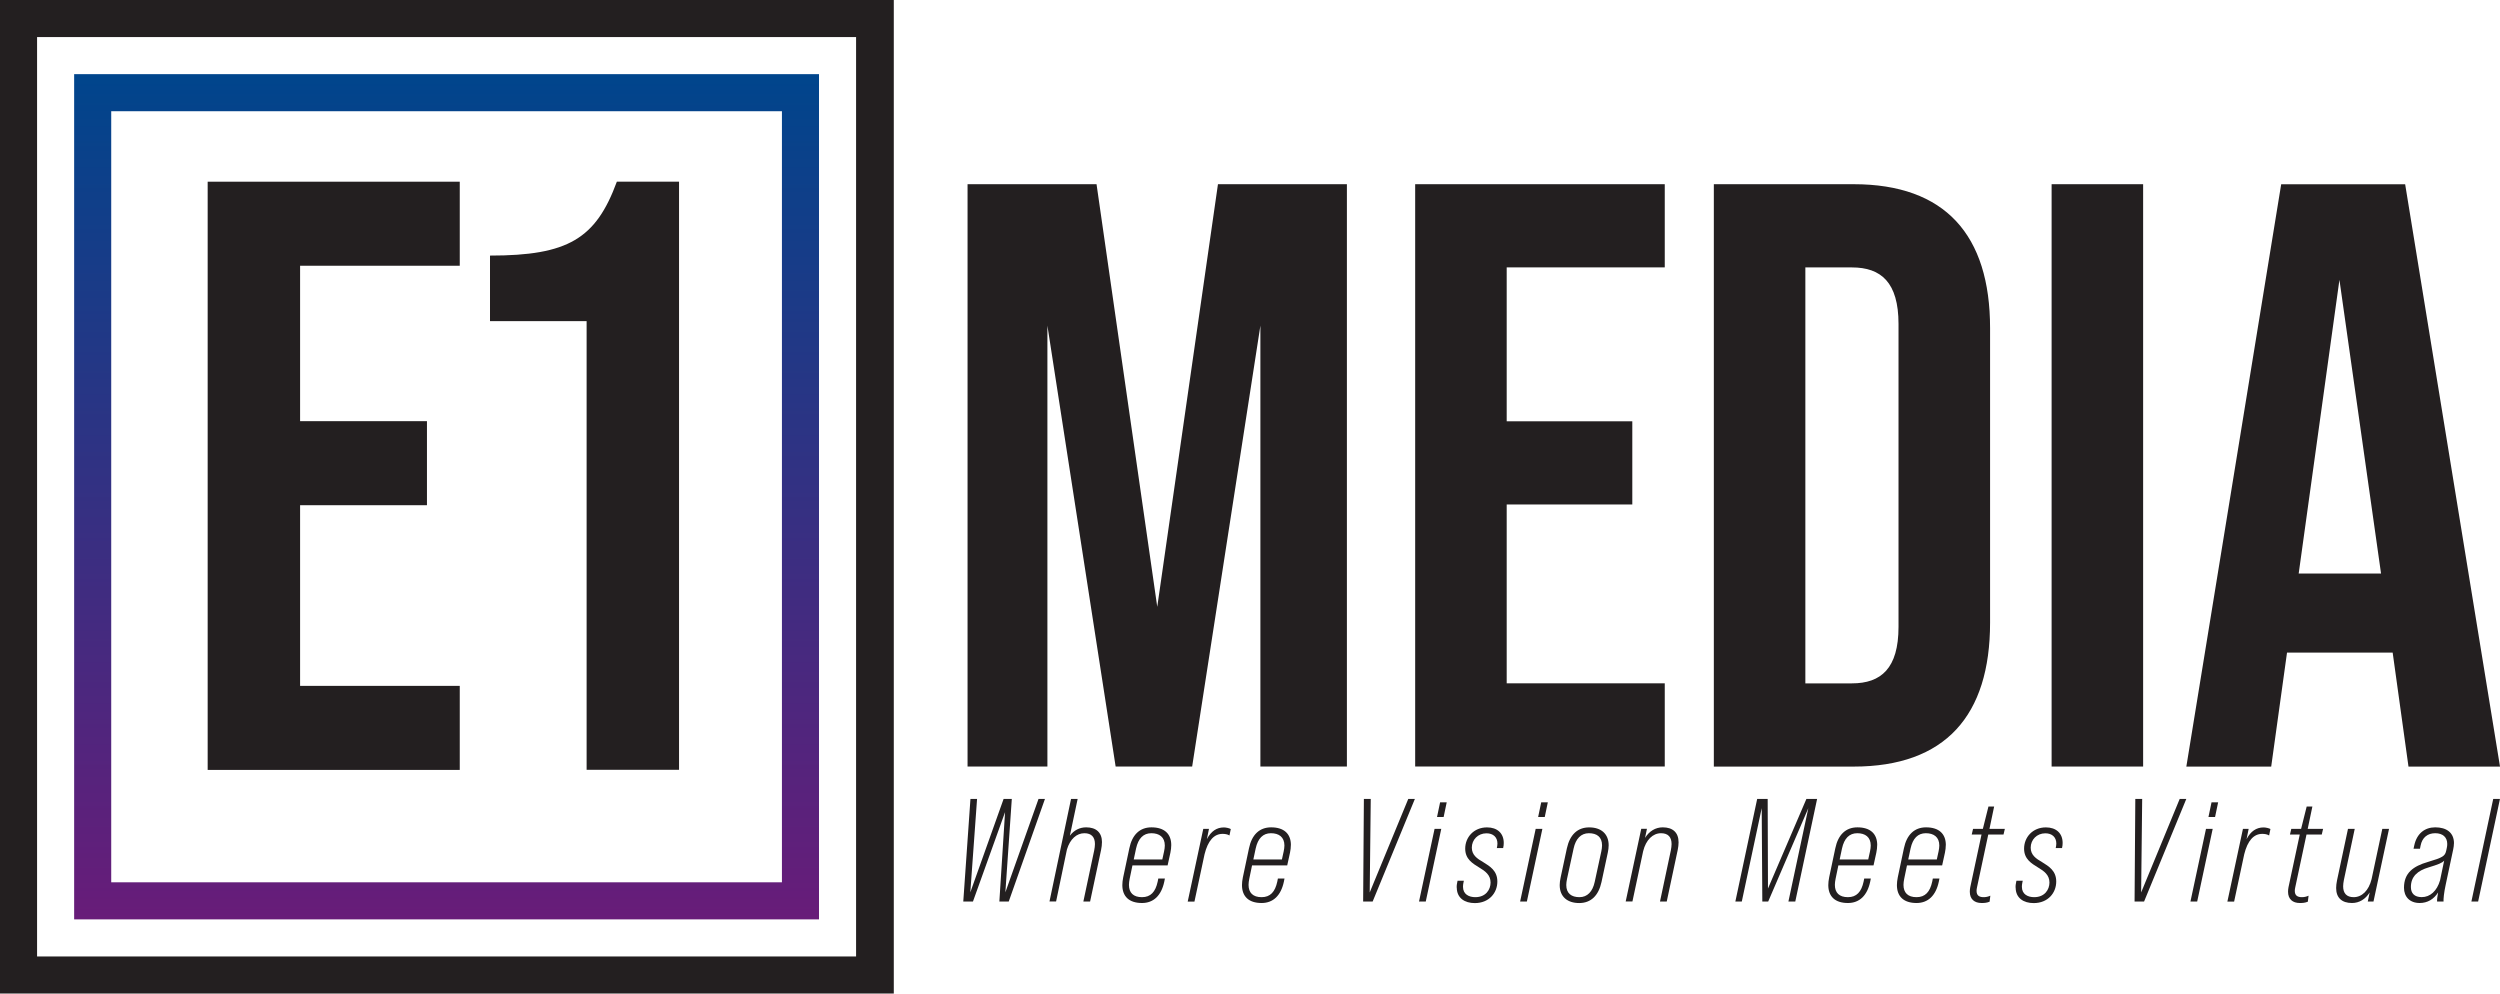
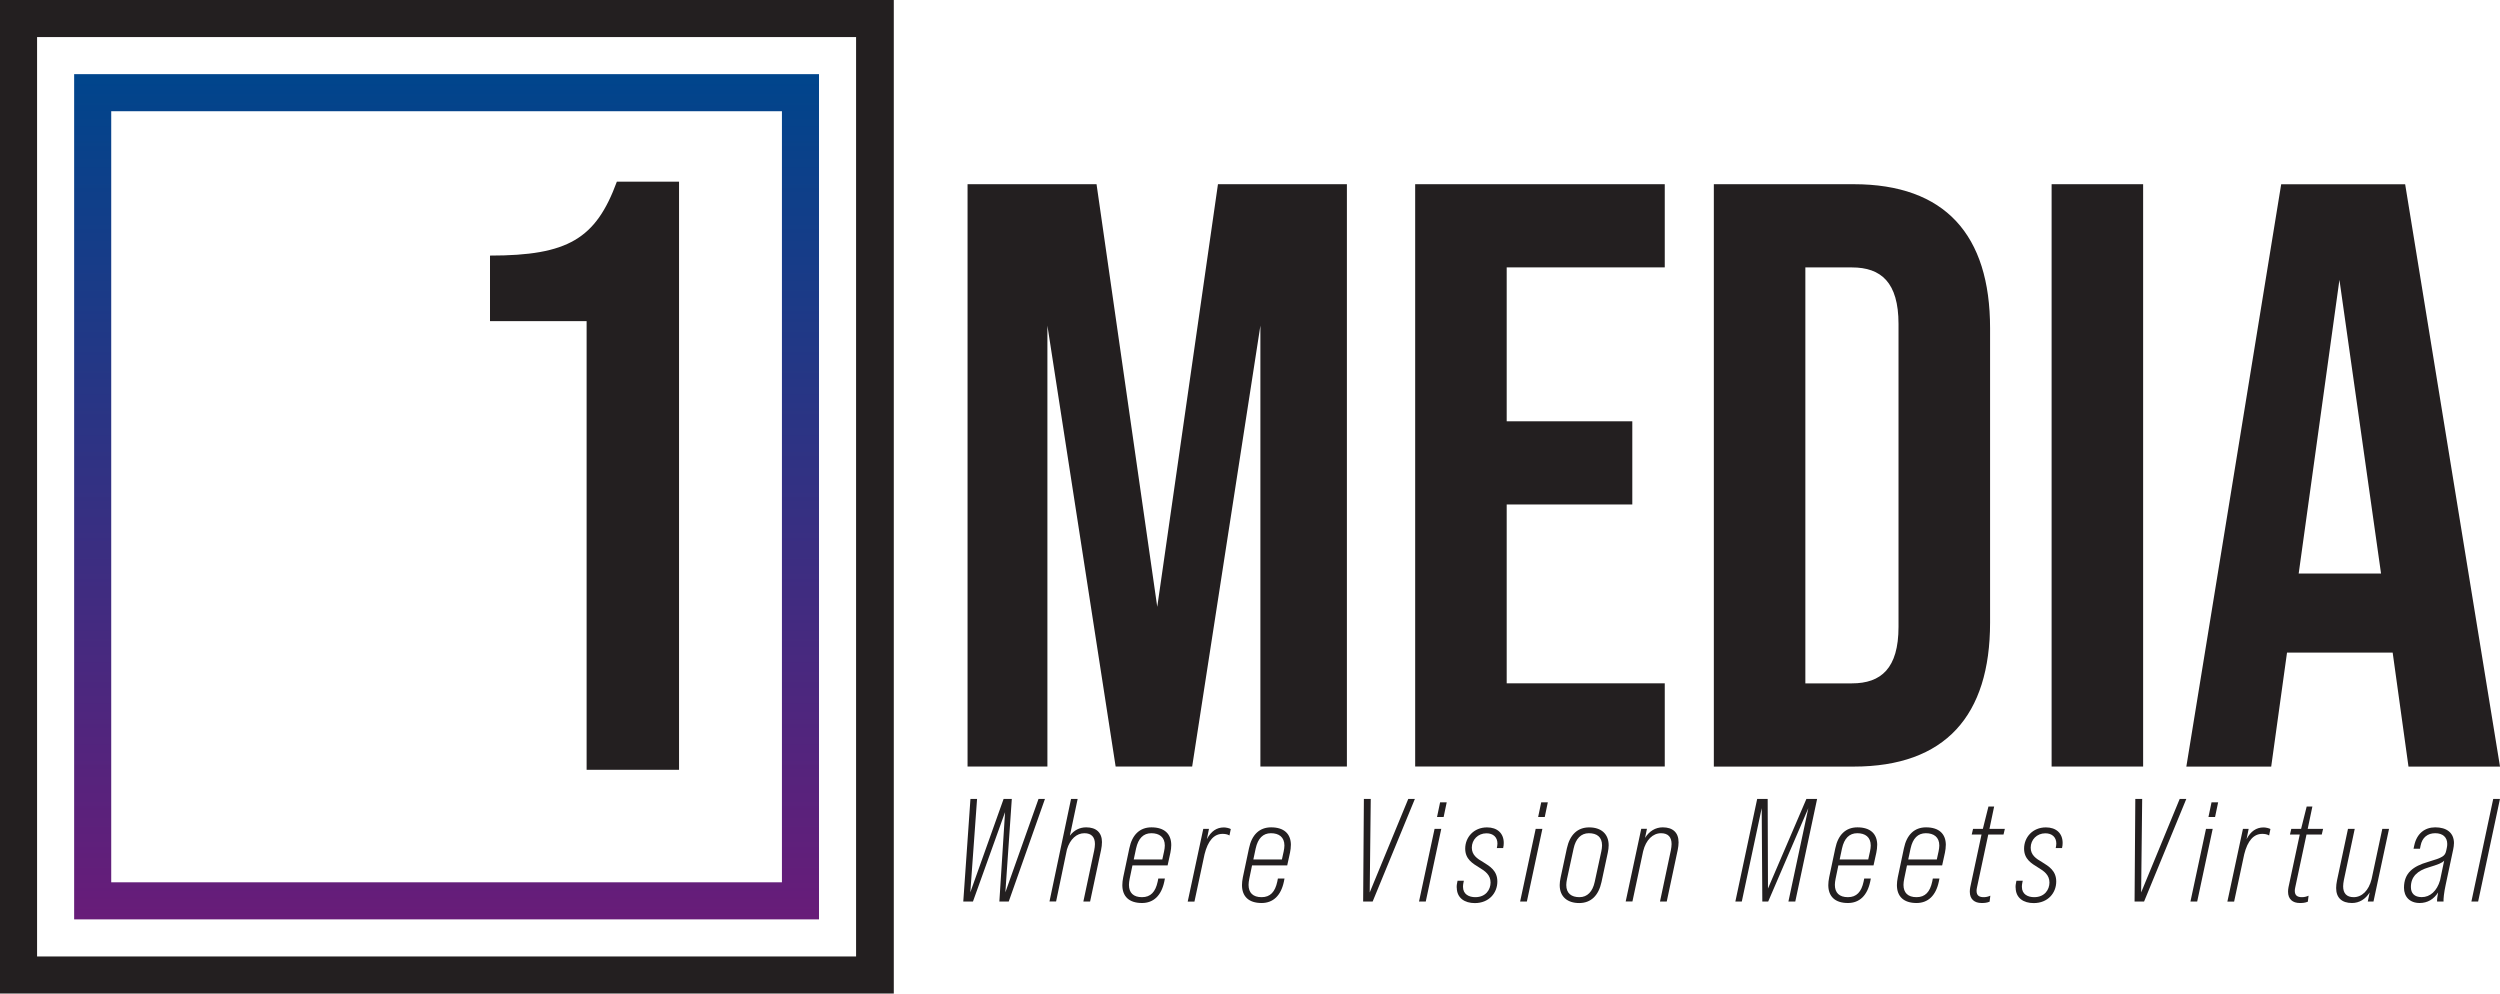
<svg xmlns="http://www.w3.org/2000/svg" id="Layer_1" data-name="Layer 1" viewBox="0 0 578.57 229.93">
  <defs>
    <style>
      .cls-1 {
        fill: url(#linear-gradient);
      }

      .cls-1, .cls-2 {
        stroke-width: 0px;
      }

      .cls-2 {
        fill: #231f20;
      }
    </style>
    <linearGradient id="linear-gradient" x1="103.35" y1="17.16" x2="103.35" y2="212.77" gradientUnits="userSpaceOnUse">
      <stop offset="0" stop-color="#00458c" />
      <stop offset="1" stop-color="#681c79" />
    </linearGradient>
  </defs>
  <g>
    <path class="cls-2" d="M0,0v229.93h206.85V0H0ZM198.12,221.35H8.58V8.58h189.54v212.77Z" />
    <g>
-       <path class="cls-2" d="M48.06,42.05h58.34v19.45h-36.95v35.97h29.36v19.45h-29.36v41.81h36.95v19.45h-58.34V42.05Z" />
      <path class="cls-2" d="M135.76,74.32h-22.36v-15.17c18.08,0,24.5-3.89,29.36-17.11h14.39v136.12h-21.39v-103.84Z" />
    </g>
    <path class="cls-1" d="M17.16,17.16v195.61h172.38V17.16H17.16ZM180.96,204.19H25.74V25.74h155.22v178.44Z" />
  </g>
  <g>
    <g>
      <path class="cls-2" d="M223.93,42.63h29.84l14.05,97.81,14.05-97.81h29.84v134.77h-20.02v-102.04l-15.79,102.04h-17.71l-15.79-102.04v102.04h-18.48V42.63Z" />
      <path class="cls-2" d="M327.51,42.63h57.76v19.25h-36.58v35.62h29.07v19.25h-29.07v41.39h36.58v19.25h-57.76V42.63Z" />
      <path class="cls-2" d="M396.63,42.63h32.35c21.18,0,31.58,11.74,31.58,33.31v68.16c0,21.56-10.4,33.31-31.58,33.31h-32.35V42.63ZM428.59,158.15c6.74,0,10.78-3.46,10.78-13.09v-70.08c0-9.63-4.04-13.09-10.78-13.09h-10.78v96.27h10.78Z" />
      <path class="cls-2" d="M474.8,42.63h21.18v134.77h-21.18V42.63Z" />
      <path class="cls-2" d="M553.73,151.03h-24.45l-3.66,26.38h-19.64l21.95-134.77h28.69l21.95,134.77h-21.18l-3.66-26.38ZM551.04,132.73l-9.63-67.97-9.43,67.97h19.06Z" />
    </g>
    <g>
      <path class="cls-2" d="M224.59,184.9h1.53l-1.56,21.61,7.7-21.61h1.9l-1.49,21.61,7.67-21.61h1.49l-8.38,23.74h-2.17l1.32-20.69-7.43,20.69h-2.24l1.66-23.74Z" />
      <path class="cls-2" d="M255.02,194.94c0,.54-.07,1.12-.2,1.76l-2.54,11.94h-1.56l2.51-11.84c.1-.54.17-1.02.17-1.46,0-1.59-.78-2.51-2.44-2.51-1.8,0-3.32,1.36-4.04,3.76l-2.51,12.04h-1.53l4.99-23.74h1.53l-1.8,8.51c.95-1.25,2.24-1.93,3.77-1.93,2.31,0,3.66,1.19,3.66,3.46Z" />
      <path class="cls-2" d="M271.06,195.59c0,.54-.07,1.12-.2,1.76l-.64,2.92h-8.14l-.64,3.09c-.1.51-.17.98-.17,1.42,0,1.83,1.02,2.85,3.02,2.85s3.12-1.22,3.63-3.6l.14-.71h1.53l-.14.71c-.68,3.22-2.48,4.95-5.16,4.95-3.02,0-4.55-1.56-4.55-4.14,0-.54.07-1.15.2-1.8l1.42-6.72c.64-3.12,2.41-4.85,5.12-4.85,2.98,0,4.58,1.49,4.58,4.1ZM262.38,198.91h6.61l.41-1.87c.1-.51.17-.95.17-1.36,0-1.97-1.29-2.85-3.12-2.85s-3.02,1.19-3.53,3.53l-.54,2.54Z" />
      <path class="cls-2" d="M284.84,191.86l-.31,1.49c-.47-.31-1.15-.37-1.59-.37-1.97,0-3.39,1.56-4.17,4.71l-2.34,10.96h-1.56l3.6-16.82h1.32l-.48,2.37c.95-1.83,2.27-2.71,3.93-2.71.48,0,1.26.17,1.59.37Z" />
      <path class="cls-2" d="M298.74,195.59c0,.54-.07,1.12-.2,1.76l-.64,2.92h-8.14l-.64,3.09c-.1.51-.17.98-.17,1.42,0,1.83,1.02,2.85,3.02,2.85s3.12-1.22,3.63-3.6l.14-.71h1.53l-.14.71c-.68,3.22-2.48,4.95-5.16,4.95-3.02,0-4.54-1.56-4.54-4.14,0-.54.07-1.15.2-1.8l1.42-6.72c.64-3.12,2.41-4.85,5.12-4.85,2.99,0,4.58,1.49,4.58,4.1ZM290.06,198.91h6.61l.41-1.87c.1-.51.17-.95.17-1.36,0-1.97-1.29-2.85-3.12-2.85s-3.02,1.19-3.53,3.53l-.54,2.54Z" />
      <path class="cls-2" d="M315.64,184.9h1.59l-.24,21.64,8.92-21.64h1.53l-9.77,23.74h-2.2l.17-23.74Z" />
      <path class="cls-2" d="M331.99,191.82h1.56l-3.59,16.82h-1.56l3.6-16.82ZM333.28,185.68h1.53l-.71,3.39h-1.53l.71-3.39Z" />
      <path class="cls-2" d="M337.11,205.39c0-.34.03-.78.14-1.22l.07-.34h1.46l-.1.47c-.07.34-.1.61-.1.92,0,1.76,1.39,2.41,2.85,2.41,2.44,0,3.53-1.76,3.53-3.39,0-1.76-1.26-2.65-2.61-3.46-1.53-.95-3.26-1.93-3.26-4.38,0-2.65,2-4.92,5.05-4.92,2.37,0,3.87,1.36,3.87,3.6,0,.34-.03.75-.14,1.19h-1.46c.07-.37.14-.68.14-1.05,0-1.46-.98-2.37-2.54-2.37-1.97,0-3.39,1.49-3.39,3.32,0,1.7,1.22,2.54,2.65,3.36,1.53.95,3.26,1.97,3.26,4.48,0,2.65-1.93,4.99-5.22,4.99-2.31,0-4.17-1.15-4.17-3.6Z" />
      <path class="cls-2" d="M355.39,191.82h1.56l-3.59,16.82h-1.56l3.6-16.82ZM356.68,185.68h1.53l-.71,3.39h-1.53l.71-3.39Z" />
      <path class="cls-2" d="M360.96,204.85c0-.51.07-1.09.2-1.7l1.46-6.82c.68-3.12,2.44-4.85,5.16-4.85s4.51,1.46,4.51,4.14c0,.51-.07,1.08-.2,1.7l-1.46,6.82c-.68,3.12-2.44,4.85-5.16,4.85s-4.51-1.46-4.51-4.14ZM369.06,204.1l1.53-7.06c.1-.51.17-.95.17-1.39,0-1.97-1.22-2.82-3.05-2.82s-3.05,1.29-3.53,3.53l-1.53,7.06c-.1.51-.17.95-.17,1.39,0,1.97,1.22,2.82,3.05,2.82s3.05-1.29,3.53-3.53Z" />
      <path class="cls-2" d="M388.47,194.94c0,.54-.07,1.12-.2,1.76l-2.54,11.94h-1.56l2.51-11.84c.1-.54.17-1.02.17-1.46,0-1.59-.78-2.51-2.44-2.51-1.9,0-3.49,1.53-4.14,4.17l-2.48,11.63h-1.56l3.6-16.82h1.32l-.44,2.1c.98-1.56,2.41-2.44,4.1-2.44,2.31,0,3.66,1.19,3.66,3.46Z" />
      <path class="cls-2" d="M406.65,184.9h2.44l.07,20.73,8.89-20.73h2.48l-5.05,23.74h-1.59l4.61-21.61-9.29,21.61h-1.36l-.14-21.61-4.61,21.61h-1.49l5.05-23.74Z" />
      <path class="cls-2" d="M434.43,195.59c0,.54-.07,1.12-.2,1.76l-.64,2.92h-8.14l-.64,3.09c-.1.51-.17.98-.17,1.42,0,1.83,1.02,2.85,3.02,2.85s3.12-1.22,3.63-3.6l.14-.71h1.53l-.14.71c-.68,3.22-2.48,4.95-5.16,4.95-3.02,0-4.54-1.56-4.54-4.14,0-.54.07-1.15.2-1.8l1.42-6.72c.64-3.12,2.41-4.85,5.12-4.85,2.99,0,4.58,1.49,4.58,4.1ZM425.75,198.91h6.61l.41-1.87c.1-.51.17-.95.17-1.36,0-1.97-1.29-2.85-3.12-2.85s-3.02,1.19-3.53,3.53l-.54,2.54Z" />
      <path class="cls-2" d="M450.31,195.59c0,.54-.07,1.12-.2,1.76l-.64,2.92h-8.14l-.64,3.09c-.1.51-.17.98-.17,1.42,0,1.83,1.02,2.85,3.02,2.85s3.12-1.22,3.63-3.6l.14-.71h1.53l-.14.71c-.68,3.22-2.48,4.95-5.16,4.95-3.02,0-4.54-1.56-4.54-4.14,0-.54.07-1.15.2-1.8l1.42-6.72c.64-3.12,2.41-4.85,5.12-4.85,2.99,0,4.58,1.49,4.58,4.1ZM441.62,198.91h6.61l.41-1.87c.1-.51.17-.95.17-1.36,0-1.97-1.29-2.85-3.12-2.85s-3.02,1.19-3.53,3.53l-.54,2.54Z" />
      <path class="cls-2" d="M457.53,205.39c-.07.31-.1.54-.1.78,0,1.15.71,1.46,1.66,1.46.51,0,.98-.1,1.53-.34l-.17,1.39c-.68.27-1.19.3-1.87.3-1.63,0-2.71-.88-2.71-2.61,0-.31.03-.64.1-1.02l2.61-12.21h-2.27l.31-1.32h2.27l1.29-5.16h1.32l-1.08,5.16h3.56l-.31,1.32h-3.53l-2.61,12.25Z" />
      <path class="cls-2" d="M466.45,205.39c0-.34.03-.78.14-1.22l.07-.34h1.46l-.1.47c-.07.34-.1.61-.1.92,0,1.76,1.39,2.41,2.85,2.41,2.44,0,3.53-1.76,3.53-3.39,0-1.76-1.26-2.65-2.61-3.46-1.53-.95-3.26-1.93-3.26-4.38,0-2.65,2-4.92,5.05-4.92,2.37,0,3.87,1.36,3.87,3.6,0,.34-.03.75-.14,1.19h-1.46c.07-.37.14-.68.14-1.05,0-1.46-.98-2.37-2.54-2.37-1.97,0-3.39,1.49-3.39,3.32,0,1.7,1.22,2.54,2.65,3.36,1.53.95,3.26,1.97,3.26,4.48,0,2.65-1.93,4.99-5.22,4.99-2.31,0-4.17-1.15-4.17-3.6Z" />
      <path class="cls-2" d="M494.17,184.9h1.59l-.24,21.64,8.92-21.64h1.53l-9.77,23.74h-2.2l.17-23.74Z" />
      <path class="cls-2" d="M510.52,191.82h1.56l-3.59,16.82h-1.56l3.6-16.82ZM511.81,185.68h1.53l-.71,3.39h-1.53l.71-3.39Z" />
      <path class="cls-2" d="M525.44,191.86l-.3,1.49c-.48-.31-1.15-.37-1.59-.37-1.97,0-3.39,1.56-4.17,4.71l-2.34,10.96h-1.56l3.6-16.82h1.32l-.48,2.37c.95-1.83,2.27-2.71,3.94-2.71.47,0,1.25.17,1.59.37Z" />
      <path class="cls-2" d="M531.18,205.39c-.07.31-.1.54-.1.78,0,1.15.71,1.46,1.66,1.46.51,0,.98-.1,1.53-.34l-.17,1.39c-.68.27-1.19.3-1.87.3-1.63,0-2.71-.88-2.71-2.61,0-.31.03-.64.1-1.02l2.61-12.21h-2.27l.31-1.32h2.27l1.29-5.16h1.32l-1.08,5.16h3.56l-.31,1.32h-3.53l-2.61,12.25Z" />
      <path class="cls-2" d="M552.89,191.82l-3.6,16.82h-1.32l.44-2.1c-.98,1.56-2.41,2.44-4.1,2.44-2.31,0-3.66-1.19-3.66-3.46,0-.54.07-1.12.2-1.76l2.54-11.94h1.56l-2.51,11.84c-.1.54-.17,1.02-.17,1.46,0,1.59.78,2.51,2.44,2.51,1.9,0,3.49-1.53,4.14-4.17l2.48-11.63h1.56Z" />
      <path class="cls-2" d="M567.91,195.18c0,.44-.07.88-.17,1.39l-1.73,8.14c-.41,1.87-.54,3.32-.51,3.93h-1.49c-.03-.47.07-1.19.24-2.1-1.02,1.59-2.48,2.44-4.27,2.44-2.31,0-3.63-1.46-3.63-3.53,0-3.46,2.17-4.99,5.53-5.97,3.46-1.02,3.97-1.36,4.24-2.61l.14-.64c.07-.3.1-.61.1-.92,0-1.53-1.02-2.48-2.78-2.48s-3.02.98-3.39,2.88l-.14.71h-1.49l.17-.78c.58-2.71,2.41-4.17,4.85-4.17,2.61,0,4.34,1.22,4.34,3.7ZM565.64,199.18c-.47.54-1.36.88-3.59,1.56-2.54.75-4.1,2.1-4.1,4.54,0,1.42.78,2.34,2.51,2.34,1.93,0,3.53-1.42,4.24-3.9l.95-4.55Z" />
      <path class="cls-2" d="M577,184.9h1.56l-5.05,23.74h-1.56l5.05-23.74Z" />
    </g>
  </g>
</svg>